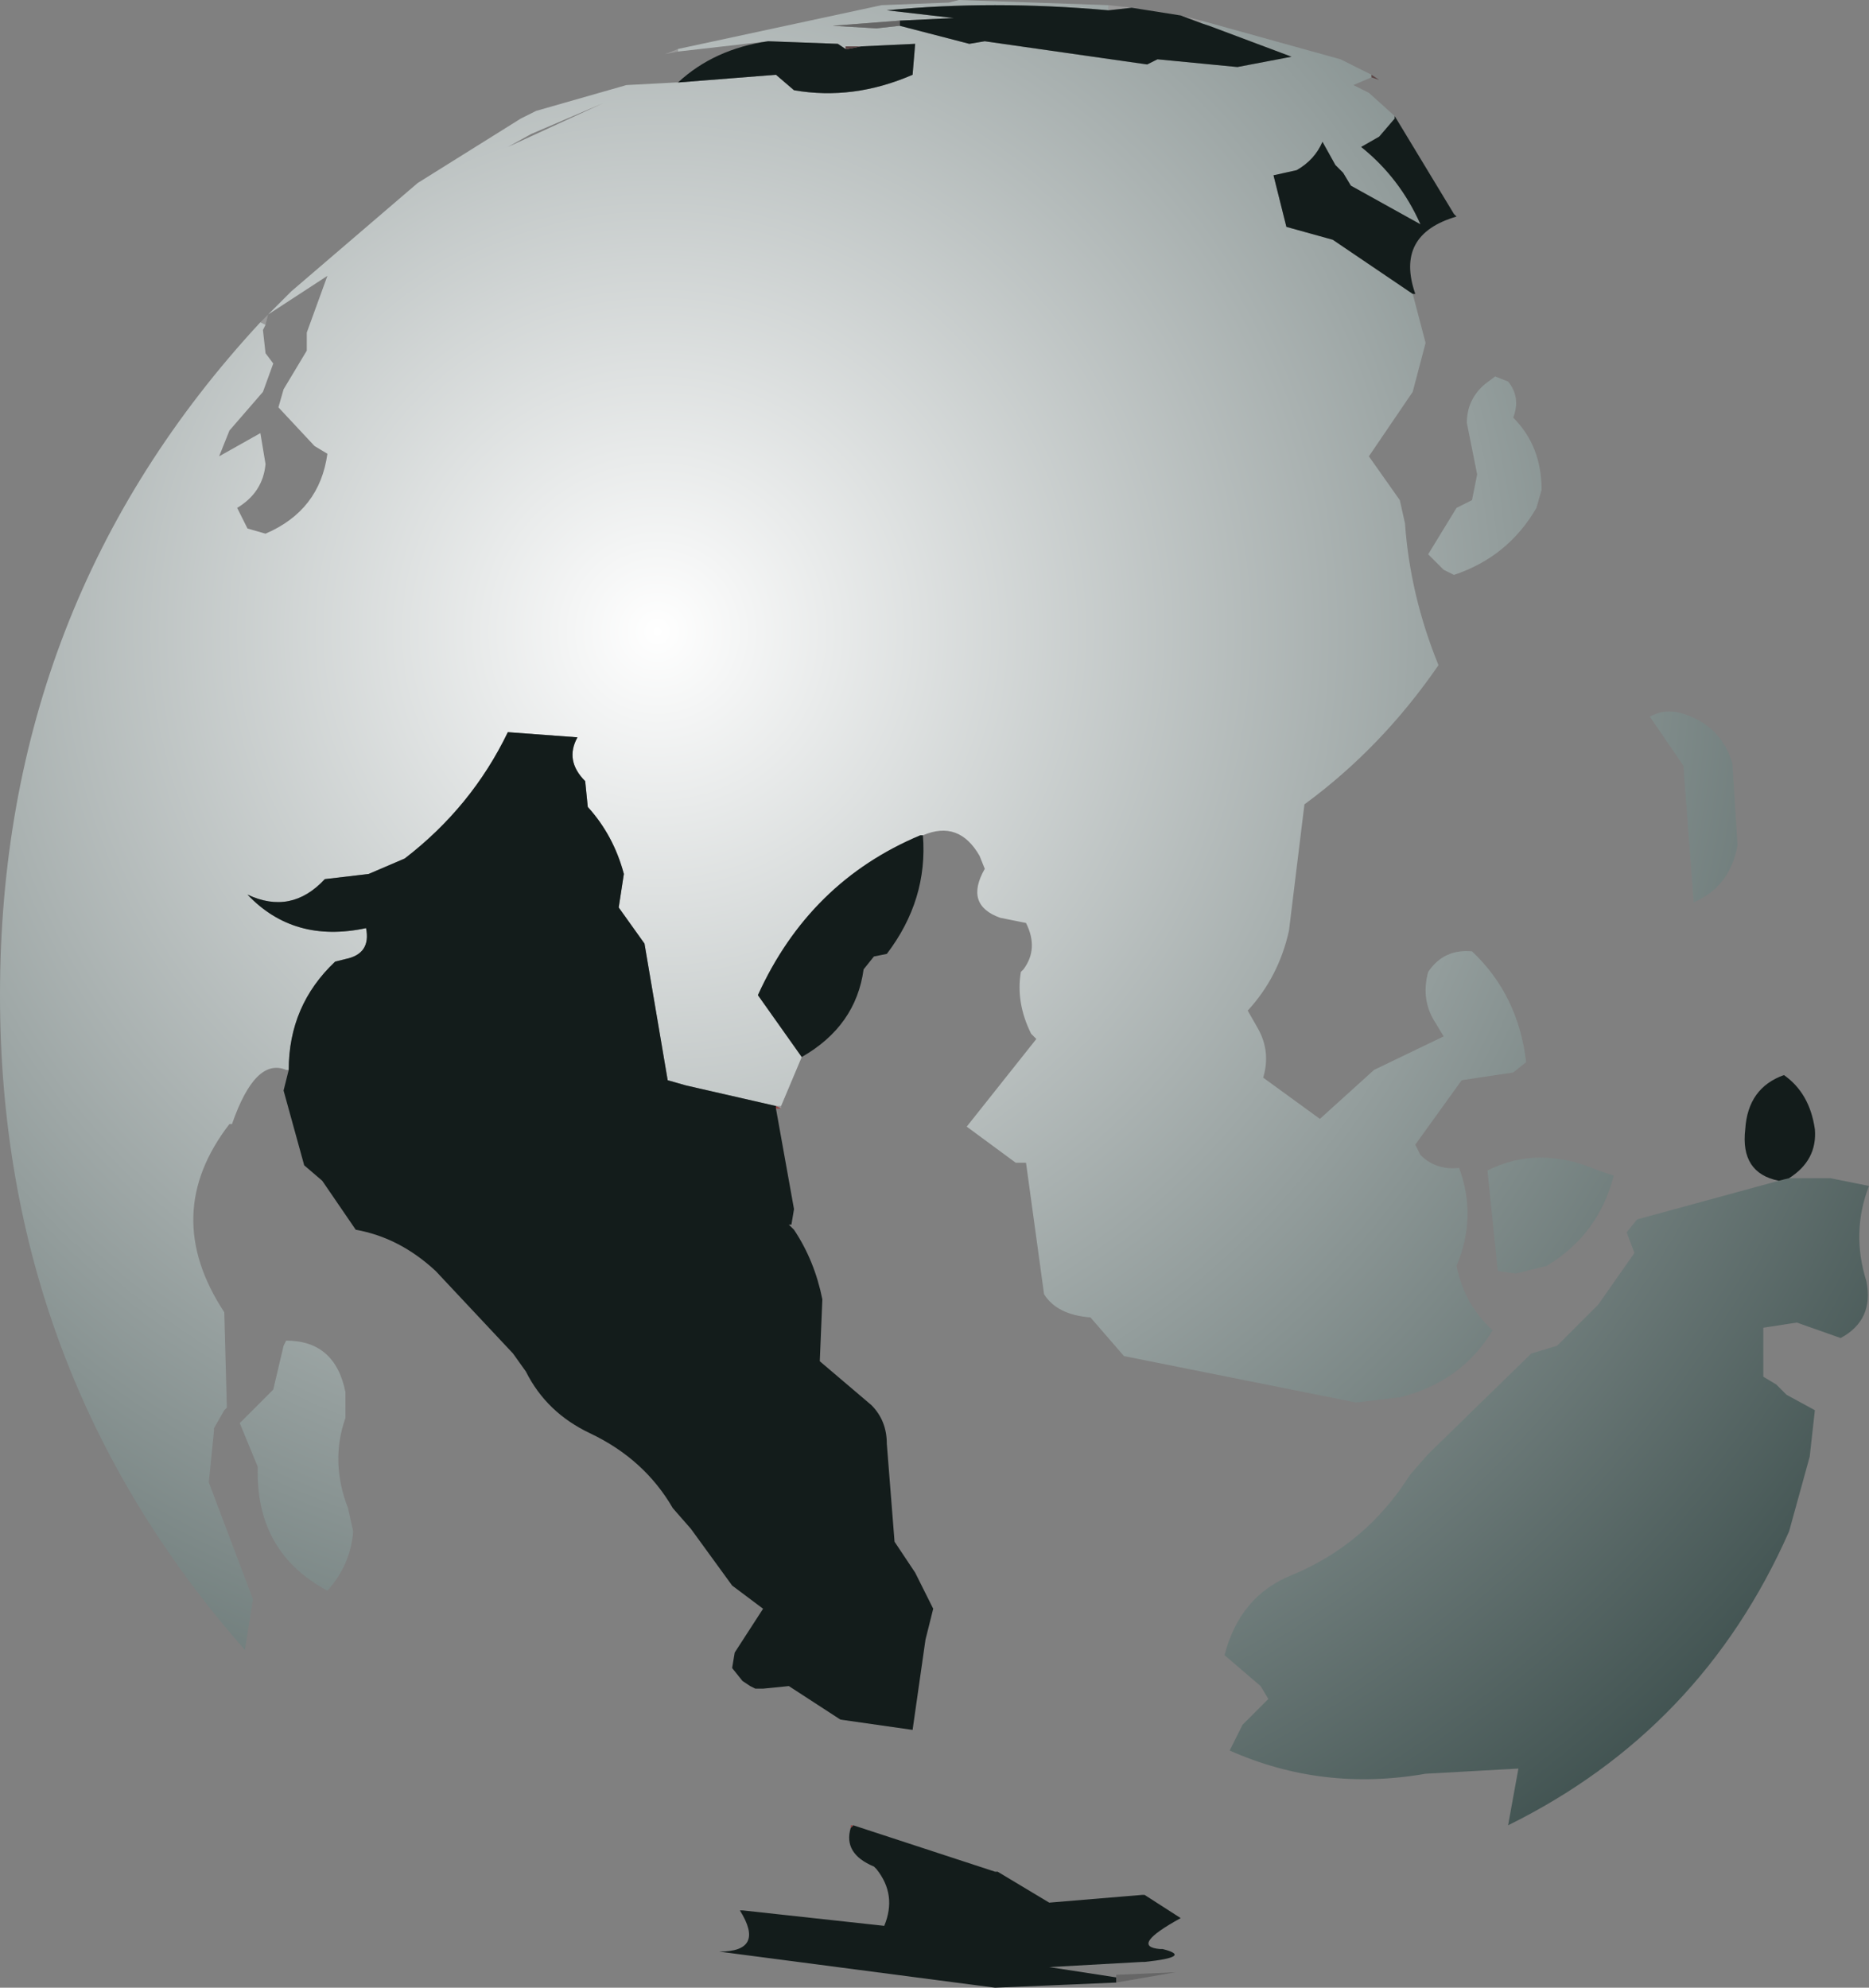
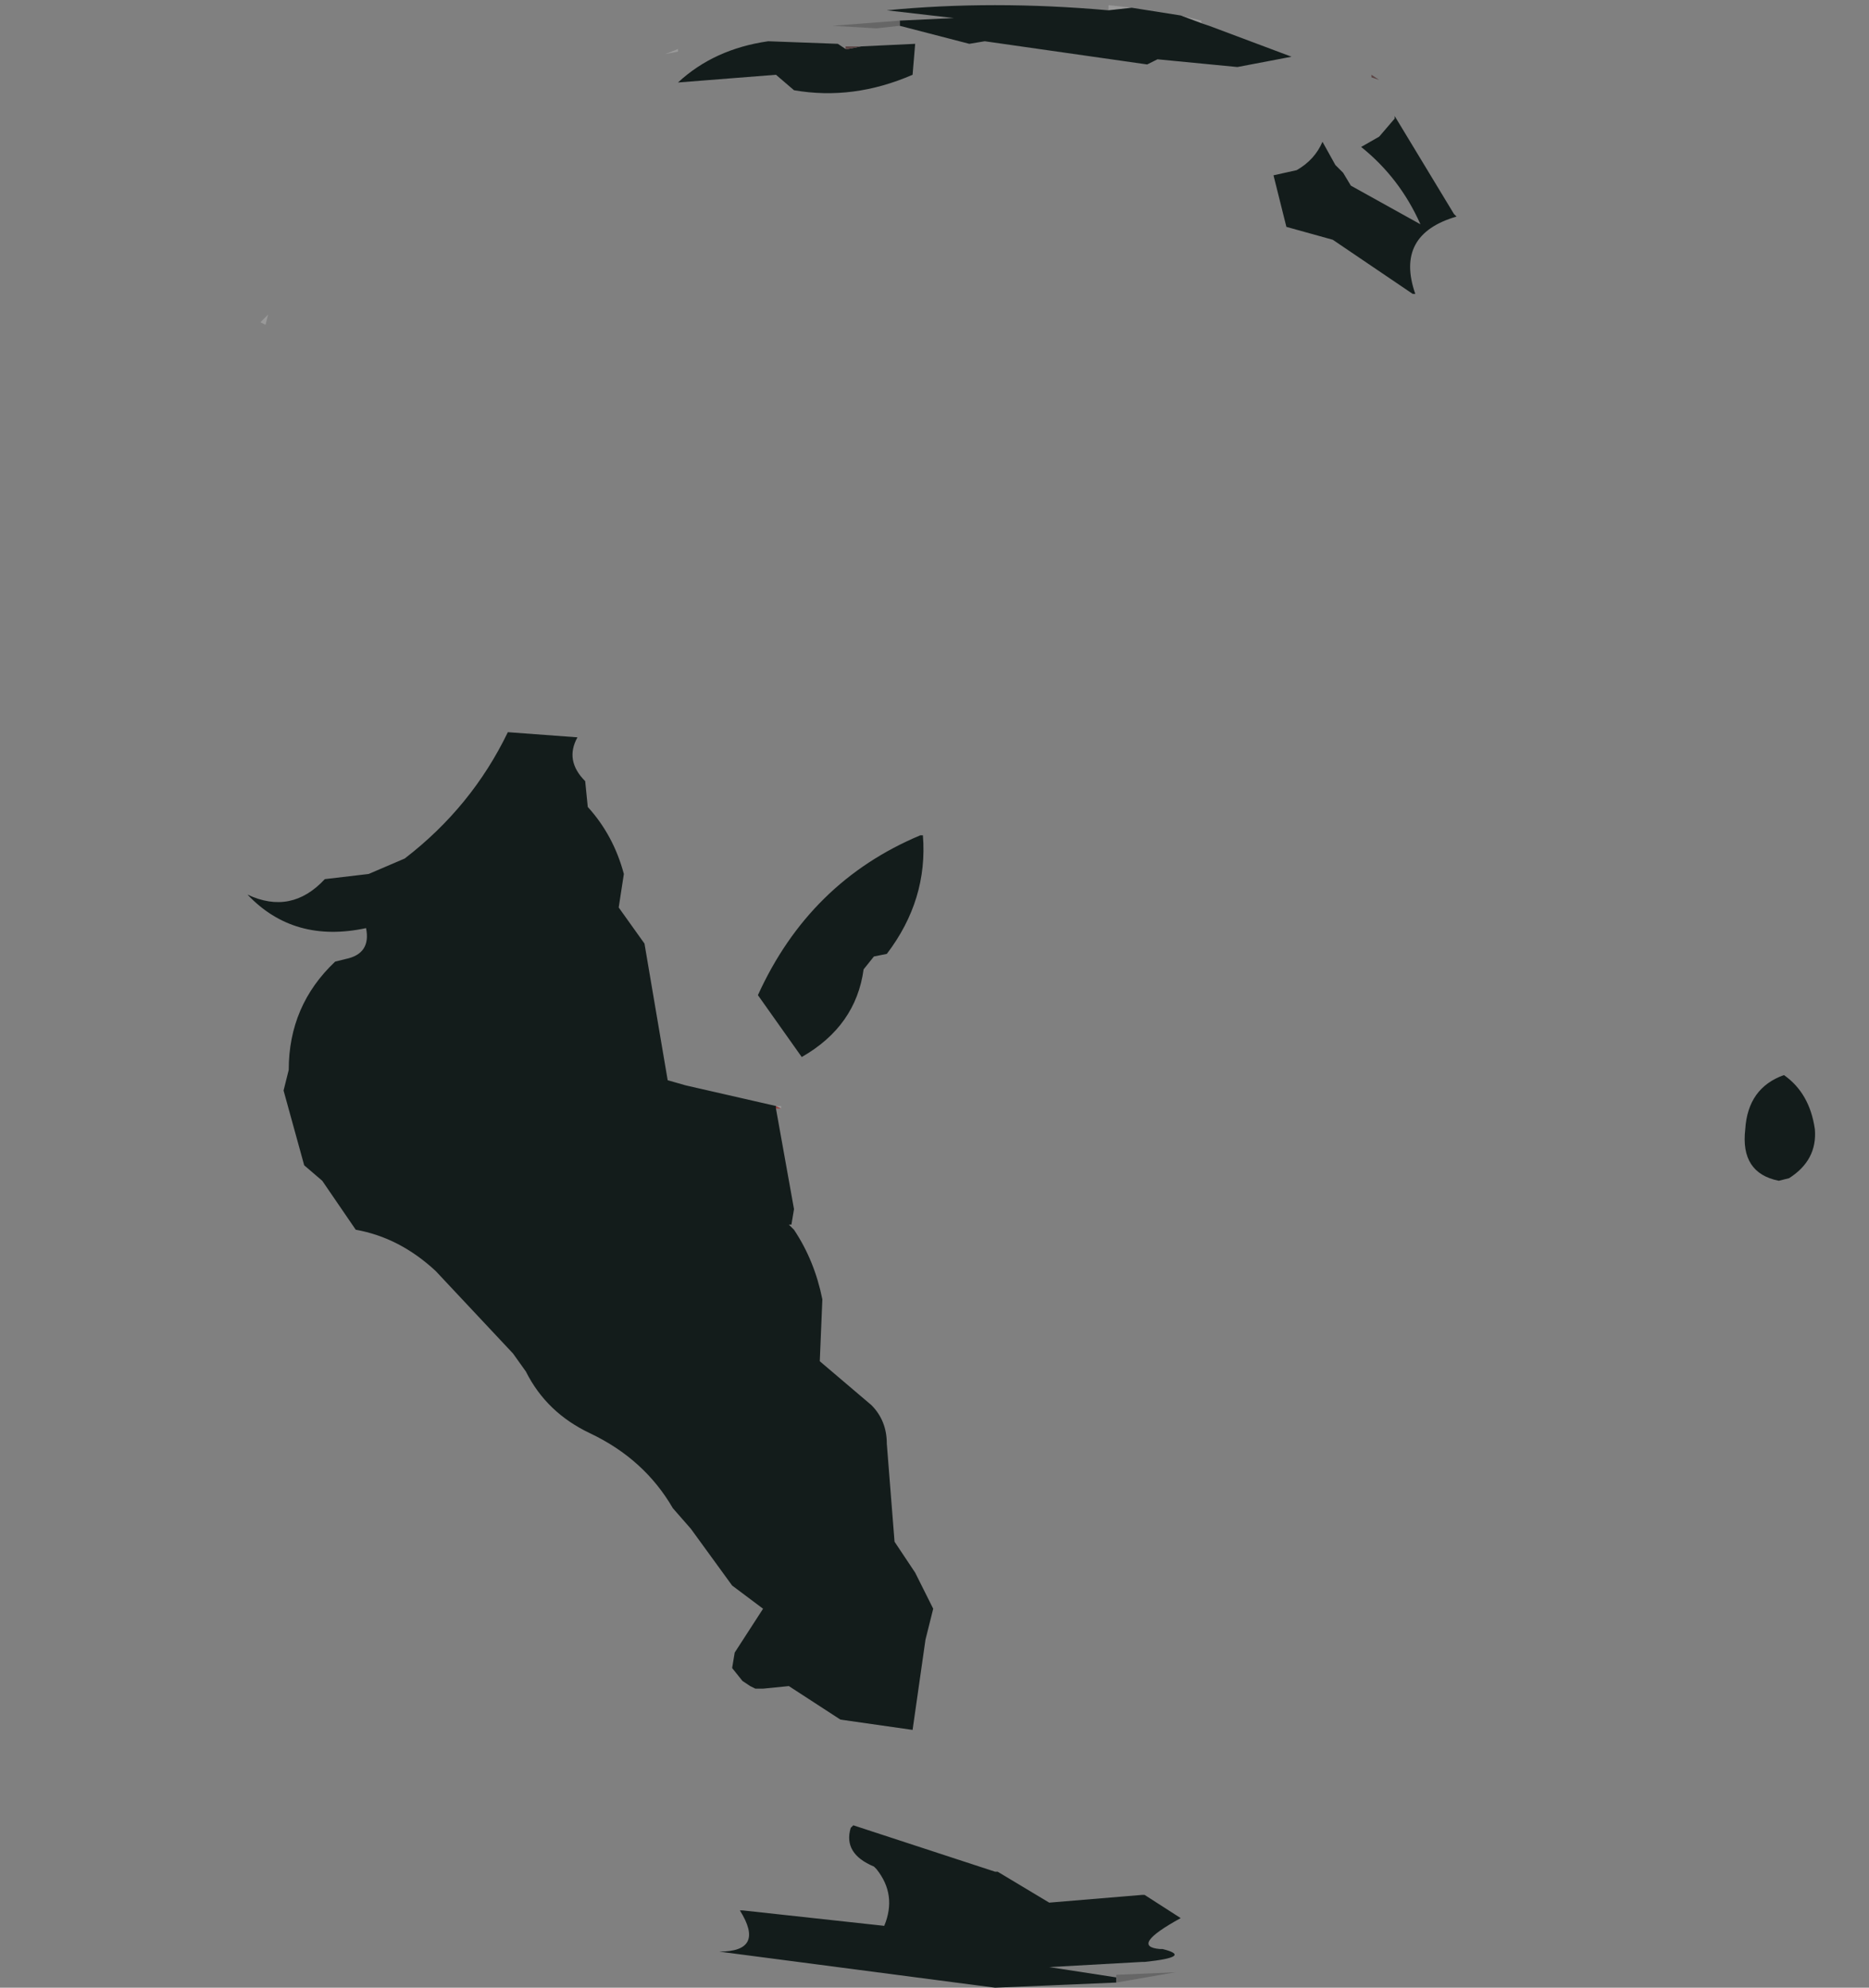
<svg xmlns="http://www.w3.org/2000/svg" height="38.55px" width="36.25px">
  <rect width="100%" height="100%" fill="#808080" stroke="none" />
  <g transform="matrix(1.0, 0.0, 0.0, 1.0, 294.1, 218.8)">
    <path d="M-272.6 -218.7 L-272.15 -218.65 -272.6 -218.6 -272.6 -218.7 M-271.2 -218.5 L-270.8 -218.4 -270.8 -218.35 -271.2 -218.5 M-278.95 -197.35 L-278.95 -197.3 -279.05 -197.35 -278.95 -197.35 M-289.05 -212.55 L-288.9 -212.7 -288.95 -212.5 -289.05 -212.55 M-280.95 -217.8 L-281.2 -217.75 -280.95 -217.85 -280.95 -217.8" fill="#999999" fill-rule="evenodd" stroke="none" />
-     <path d="M-272.6 -218.7 L-272.6 -218.6 Q-274.85 -218.8 -276.9 -218.6 L-275.6 -218.45 -276.65 -218.4 -277.95 -218.3 -277.1 -218.25 -276.65 -218.3 -275.3 -217.95 -275.0 -218.0 -271.85 -217.55 -271.65 -217.65 -270.1 -217.5 -269.05 -217.7 -270.65 -218.3 -270.8 -218.35 -270.8 -218.4 -268.1 -217.65 -267.5 -217.35 -267.5 -217.3 -267.85 -217.15 -267.55 -217.0 -267.05 -216.55 -267.05 -216.5 -267.35 -216.15 -267.7 -215.95 Q-266.95 -215.35 -266.55 -214.45 L-267.9 -215.2 -268.05 -215.45 -268.2 -215.6 -268.45 -216.05 Q-268.6 -215.7 -268.95 -215.5 L-269.4 -215.4 -269.15 -214.4 -268.25 -214.15 -266.7 -213.1 -266.45 -212.15 -266.7 -211.2 -267.55 -209.95 -266.95 -209.1 -266.85 -208.65 Q-266.75 -207.25 -266.2 -205.9 -267.3 -204.3 -268.8 -203.2 L-269.1 -200.75 Q-269.3 -199.85 -269.9 -199.2 L-269.7 -198.85 Q-269.45 -198.4 -269.6 -197.9 L-268.5 -197.1 -267.45 -198.05 -266.1 -198.7 -266.25 -198.95 Q-266.55 -199.4 -266.4 -199.95 -266.1 -200.4 -265.55 -200.35 -264.65 -199.5 -264.5 -198.2 L-264.75 -198.0 -265.75 -197.85 -266.65 -196.6 -266.55 -196.4 Q-266.25 -196.1 -265.8 -196.15 -265.45 -195.2 -265.85 -194.25 -265.7 -193.5 -265.15 -193.0 -265.75 -192.0 -266.95 -191.7 L-267.8 -191.6 -272.3 -192.5 -272.95 -193.25 Q-273.6 -193.3 -273.85 -193.7 L-274.2 -196.25 -274.4 -196.25 -275.35 -196.95 -274.0 -198.65 -274.1 -198.75 Q-274.4 -199.35 -274.3 -199.95 L-274.25 -200.0 Q-273.95 -200.4 -274.2 -200.9 L-274.7 -201.0 Q-275.4 -201.25 -275.0 -201.95 L-275.1 -202.2 Q-275.5 -202.9 -276.2 -202.6 L-276.25 -202.6 Q-278.4 -201.7 -279.4 -199.5 L-278.55 -198.3 -278.95 -197.35 -279.05 -197.35 -280.8 -197.75 -281.15 -197.85 -281.6 -200.5 -282.1 -201.2 -282.0 -201.85 Q-282.2 -202.6 -282.7 -203.15 L-282.75 -203.65 Q-283.15 -204.05 -282.9 -204.5 L-284.25 -204.6 Q-284.95 -203.15 -286.25 -202.15 L-286.95 -201.85 -287.8 -201.75 Q-288.45 -201.05 -289.3 -201.45 -288.4 -200.5 -287.0 -200.8 -286.9 -200.3 -287.4 -200.2 L-287.6 -200.15 Q-288.5 -199.3 -288.5 -198.05 L-288.55 -198.05 Q-289.15 -198.3 -289.6 -197.0 L-289.65 -197.0 Q-291.0 -195.25 -289.75 -193.35 L-289.7 -191.5 -289.75 -191.45 -289.95 -191.1 -289.95 -191.05 -290.05 -190.05 -289.2 -187.8 -289.2 -187.75 -289.35 -186.8 Q-294.1 -192.2 -294.1 -199.5 -294.1 -207.1 -289.05 -212.55 L-288.95 -212.5 -289.0 -212.4 -288.95 -211.95 -288.8 -211.75 -289.0 -211.2 -289.65 -210.45 -289.85 -209.95 -289.05 -210.4 -288.95 -209.8 Q-289.0 -209.25 -289.5 -208.95 L-289.3 -208.55 -288.95 -208.45 Q-287.9 -208.9 -287.75 -210.0 L-288.0 -210.15 -288.7 -210.9 -288.6 -211.25 -288.15 -212.0 -288.15 -212.35 -287.75 -213.45 -288.9 -212.7 -288.45 -213.15 -286.0 -215.25 -284.0 -216.5 -283.7 -216.65 -281.95 -217.15 -281.0 -217.2 -280.95 -217.2 -279.05 -217.35 -278.7 -217.05 Q-277.55 -216.85 -276.4 -217.35 L-276.35 -217.95 -277.4 -217.9 -277.7 -217.9 -277.7 -217.85 -277.85 -217.95 -279.2 -218.0 -280.95 -217.8 -280.95 -217.85 -277.0 -218.7 -275.7 -218.75 -275.5 -218.8 -272.6 -218.7 M-265.65 -210.6 Q-265.65 -211.05 -265.3 -211.35 L-265.1 -211.5 -264.85 -211.4 Q-264.6 -211.1 -264.75 -210.7 -264.2 -210.15 -264.2 -209.3 L-264.3 -208.95 Q-264.85 -208.0 -265.9 -207.65 L-266.1 -207.75 -266.4 -208.05 -265.85 -208.95 -265.55 -209.1 -265.45 -209.6 -265.65 -210.6 M-262.1 -204.9 Q-261.75 -205.1 -261.3 -204.9 -260.7 -204.65 -260.5 -204.0 L-260.4 -202.4 Q-260.55 -201.6 -261.25 -201.3 L-261.45 -203.95 -262.1 -204.9 M-259.6 -195.9 L-259.4 -195.95 -258.6 -195.95 -257.85 -195.8 Q-258.2 -194.9 -257.9 -193.95 -257.75 -193.2 -258.4 -192.85 L-259.25 -193.15 -259.9 -193.05 -259.9 -192.1 -259.65 -191.95 -259.45 -191.75 -258.9 -191.45 -259.0 -190.55 -259.4 -189.1 Q-261.1 -185.25 -264.85 -183.4 L-264.65 -184.5 -266.45 -184.4 Q-268.45 -184.05 -270.25 -184.85 L-270.0 -185.35 -269.5 -185.85 -269.65 -186.1 -270.35 -186.7 Q-270.05 -187.85 -269.05 -188.25 -267.6 -188.85 -266.75 -190.2 L-266.4 -190.6 -264.4 -192.55 -263.9 -192.7 -263.1 -193.5 -262.4 -194.5 -262.55 -194.9 -262.35 -195.15 -259.6 -195.9 M-264.7 -194.1 L-265.05 -194.15 -265.25 -196.1 Q-264.25 -196.6 -263.1 -196.1 L-262.8 -196.0 Q-263.1 -194.85 -264.1 -194.25 L-264.7 -194.1 M-283.8 -216.2 L-284.25 -215.95 -282.4 -216.8 -283.8 -216.2 M-287.4 -191.3 Q-287.7 -190.45 -287.35 -189.55 L-287.25 -189.1 Q-287.3 -188.45 -287.75 -187.95 -289.15 -188.7 -289.1 -190.35 L-289.45 -191.2 -288.8 -191.85 -288.6 -192.7 -288.55 -192.8 Q-287.6 -192.8 -287.4 -191.8 L-287.4 -191.3" fill="url(#gradient0)" fill-rule="evenodd" stroke="none" />
    <path d="M-272.6 -218.6 L-272.15 -218.65 -271.2 -218.5 -270.8 -218.35 -270.65 -218.3 -269.05 -217.7 -270.1 -217.5 -271.65 -217.65 -271.85 -217.55 -275.0 -218.0 -275.3 -217.95 -276.65 -218.3 -276.65 -218.4 -275.6 -218.45 -276.9 -218.6 Q-274.85 -218.8 -272.6 -218.6 M-267.05 -216.55 L-265.9 -214.65 -265.85 -214.6 Q-267.05 -214.25 -266.65 -213.1 L-266.7 -213.1 -268.25 -214.15 -269.15 -214.4 -269.4 -215.4 -268.95 -215.5 Q-268.6 -215.7 -268.45 -216.05 L-268.2 -215.6 -268.05 -215.45 -267.9 -215.2 -266.55 -214.45 Q-266.95 -215.35 -267.7 -215.95 L-267.35 -216.15 -267.05 -216.5 -267.05 -216.55 M-276.2 -202.6 Q-276.1 -201.35 -276.9 -200.3 L-277.15 -200.25 -277.35 -200.0 Q-277.5 -198.9 -278.55 -198.3 L-279.4 -199.5 Q-278.4 -201.7 -276.25 -202.6 L-276.2 -202.6 M-279.05 -197.3 L-278.7 -195.35 -278.75 -195.05 -278.8 -195.05 -278.7 -194.95 Q-278.3 -194.35 -278.15 -193.6 L-278.2 -192.4 -277.2 -191.55 Q-276.9 -191.25 -276.9 -190.8 L-276.75 -188.9 -276.35 -188.3 -276.0 -187.6 -276.15 -187.0 -276.4 -185.25 -277.8 -185.45 -278.8 -186.1 -279.3 -186.05 -279.45 -186.05 -279.55 -186.1 -279.7 -186.2 -279.9 -186.45 -279.85 -186.75 -279.3 -187.6 -279.9 -188.05 -280.7 -189.15 -281.05 -189.55 Q-281.6 -190.5 -282.65 -191.0 -283.5 -191.4 -283.9 -192.2 L-284.15 -192.55 -285.65 -194.15 Q-286.35 -194.8 -287.2 -194.95 L-287.85 -195.9 -288.2 -196.2 -288.6 -197.65 -288.5 -198.05 Q-288.5 -199.3 -287.6 -200.15 L-287.4 -200.2 Q-286.9 -200.3 -287.0 -200.8 -288.4 -200.5 -289.3 -201.45 -288.45 -201.05 -287.8 -201.75 L-286.95 -201.85 -286.25 -202.15 Q-284.95 -203.15 -284.25 -204.6 L-282.9 -204.5 Q-283.15 -204.05 -282.75 -203.65 L-282.7 -203.15 Q-282.2 -202.6 -282.0 -201.85 L-282.1 -201.2 -281.6 -200.5 -281.15 -197.85 -280.8 -197.75 -279.05 -197.35 -279.05 -197.3 M-280.95 -217.2 Q-280.25 -217.85 -279.2 -218.0 L-277.85 -217.95 -277.7 -217.85 -277.65 -217.85 -277.4 -217.9 -276.35 -217.95 -276.4 -217.35 Q-277.55 -216.85 -278.7 -217.05 L-279.05 -217.35 -280.95 -217.2 M-259.6 -195.9 Q-260.35 -196.05 -260.25 -196.9 -260.2 -197.7 -259.5 -197.95 -259.0 -197.6 -258.9 -196.9 -258.85 -196.3 -259.4 -195.95 L-259.6 -195.9 M-277.55 -183.4 L-274.8 -182.5 -274.75 -182.5 -273.75 -181.9 -271.95 -182.05 -271.9 -182.05 -271.2 -181.6 Q-272.2 -181.05 -271.6 -181.0 L-271.55 -181.0 Q-270.95 -180.85 -271.9 -180.75 L-271.95 -180.75 -273.75 -180.65 -272.45 -180.45 -272.45 -180.35 -274.8 -180.25 -280.15 -180.95 Q-279.25 -180.95 -279.75 -181.75 L-279.7 -181.75 -276.95 -181.45 Q-276.7 -182.05 -277.1 -182.55 L-277.15 -182.6 Q-277.75 -182.85 -277.6 -183.35 L-277.55 -183.4" fill="#131c1b" fill-rule="evenodd" stroke="none" />
    <path d="M-267.5 -217.35 L-267.35 -217.25 -267.5 -217.3 -267.5 -217.35 M-277.4 -217.9 L-277.65 -217.85 -277.7 -217.85 -277.7 -217.9 -277.4 -217.9" fill="#5a4444" fill-rule="evenodd" stroke="none" />
    <path d="M-276.65 -218.3 L-277.1 -218.25 -277.95 -218.3 -276.65 -218.4 -276.65 -218.3 M-272.45 -180.35 L-272.45 -180.45 -272.45 -180.5 -271.3 -180.55 -272.45 -180.35" fill="#666666" fill-rule="evenodd" stroke="none" />
-     <path d="M-277.55 -183.4 L-277.6 -183.35 -277.6 -183.4 -277.55 -183.4" fill="#914444" fill-rule="evenodd" stroke="none" />
    <path d="M-278.95 -197.3 L-279.05 -197.3 -279.05 -197.35 -278.95 -197.3" fill="#934545" fill-rule="evenodd" stroke="none" />
  </g>
  <defs>
    <radialGradient cx="0" cy="0" gradientTransform="matrix(0.04, 0.0, 0.0, 0.04, -281.35, -206.55)" gradientUnits="userSpaceOnUse" id="gradient0" r="819.2" spreadMethod="pad">
      <stop offset="0.0" stop-color="#ffffff" />
      <stop offset="1.0" stop-color="#283c3a" />
    </radialGradient>
  </defs>
</svg>